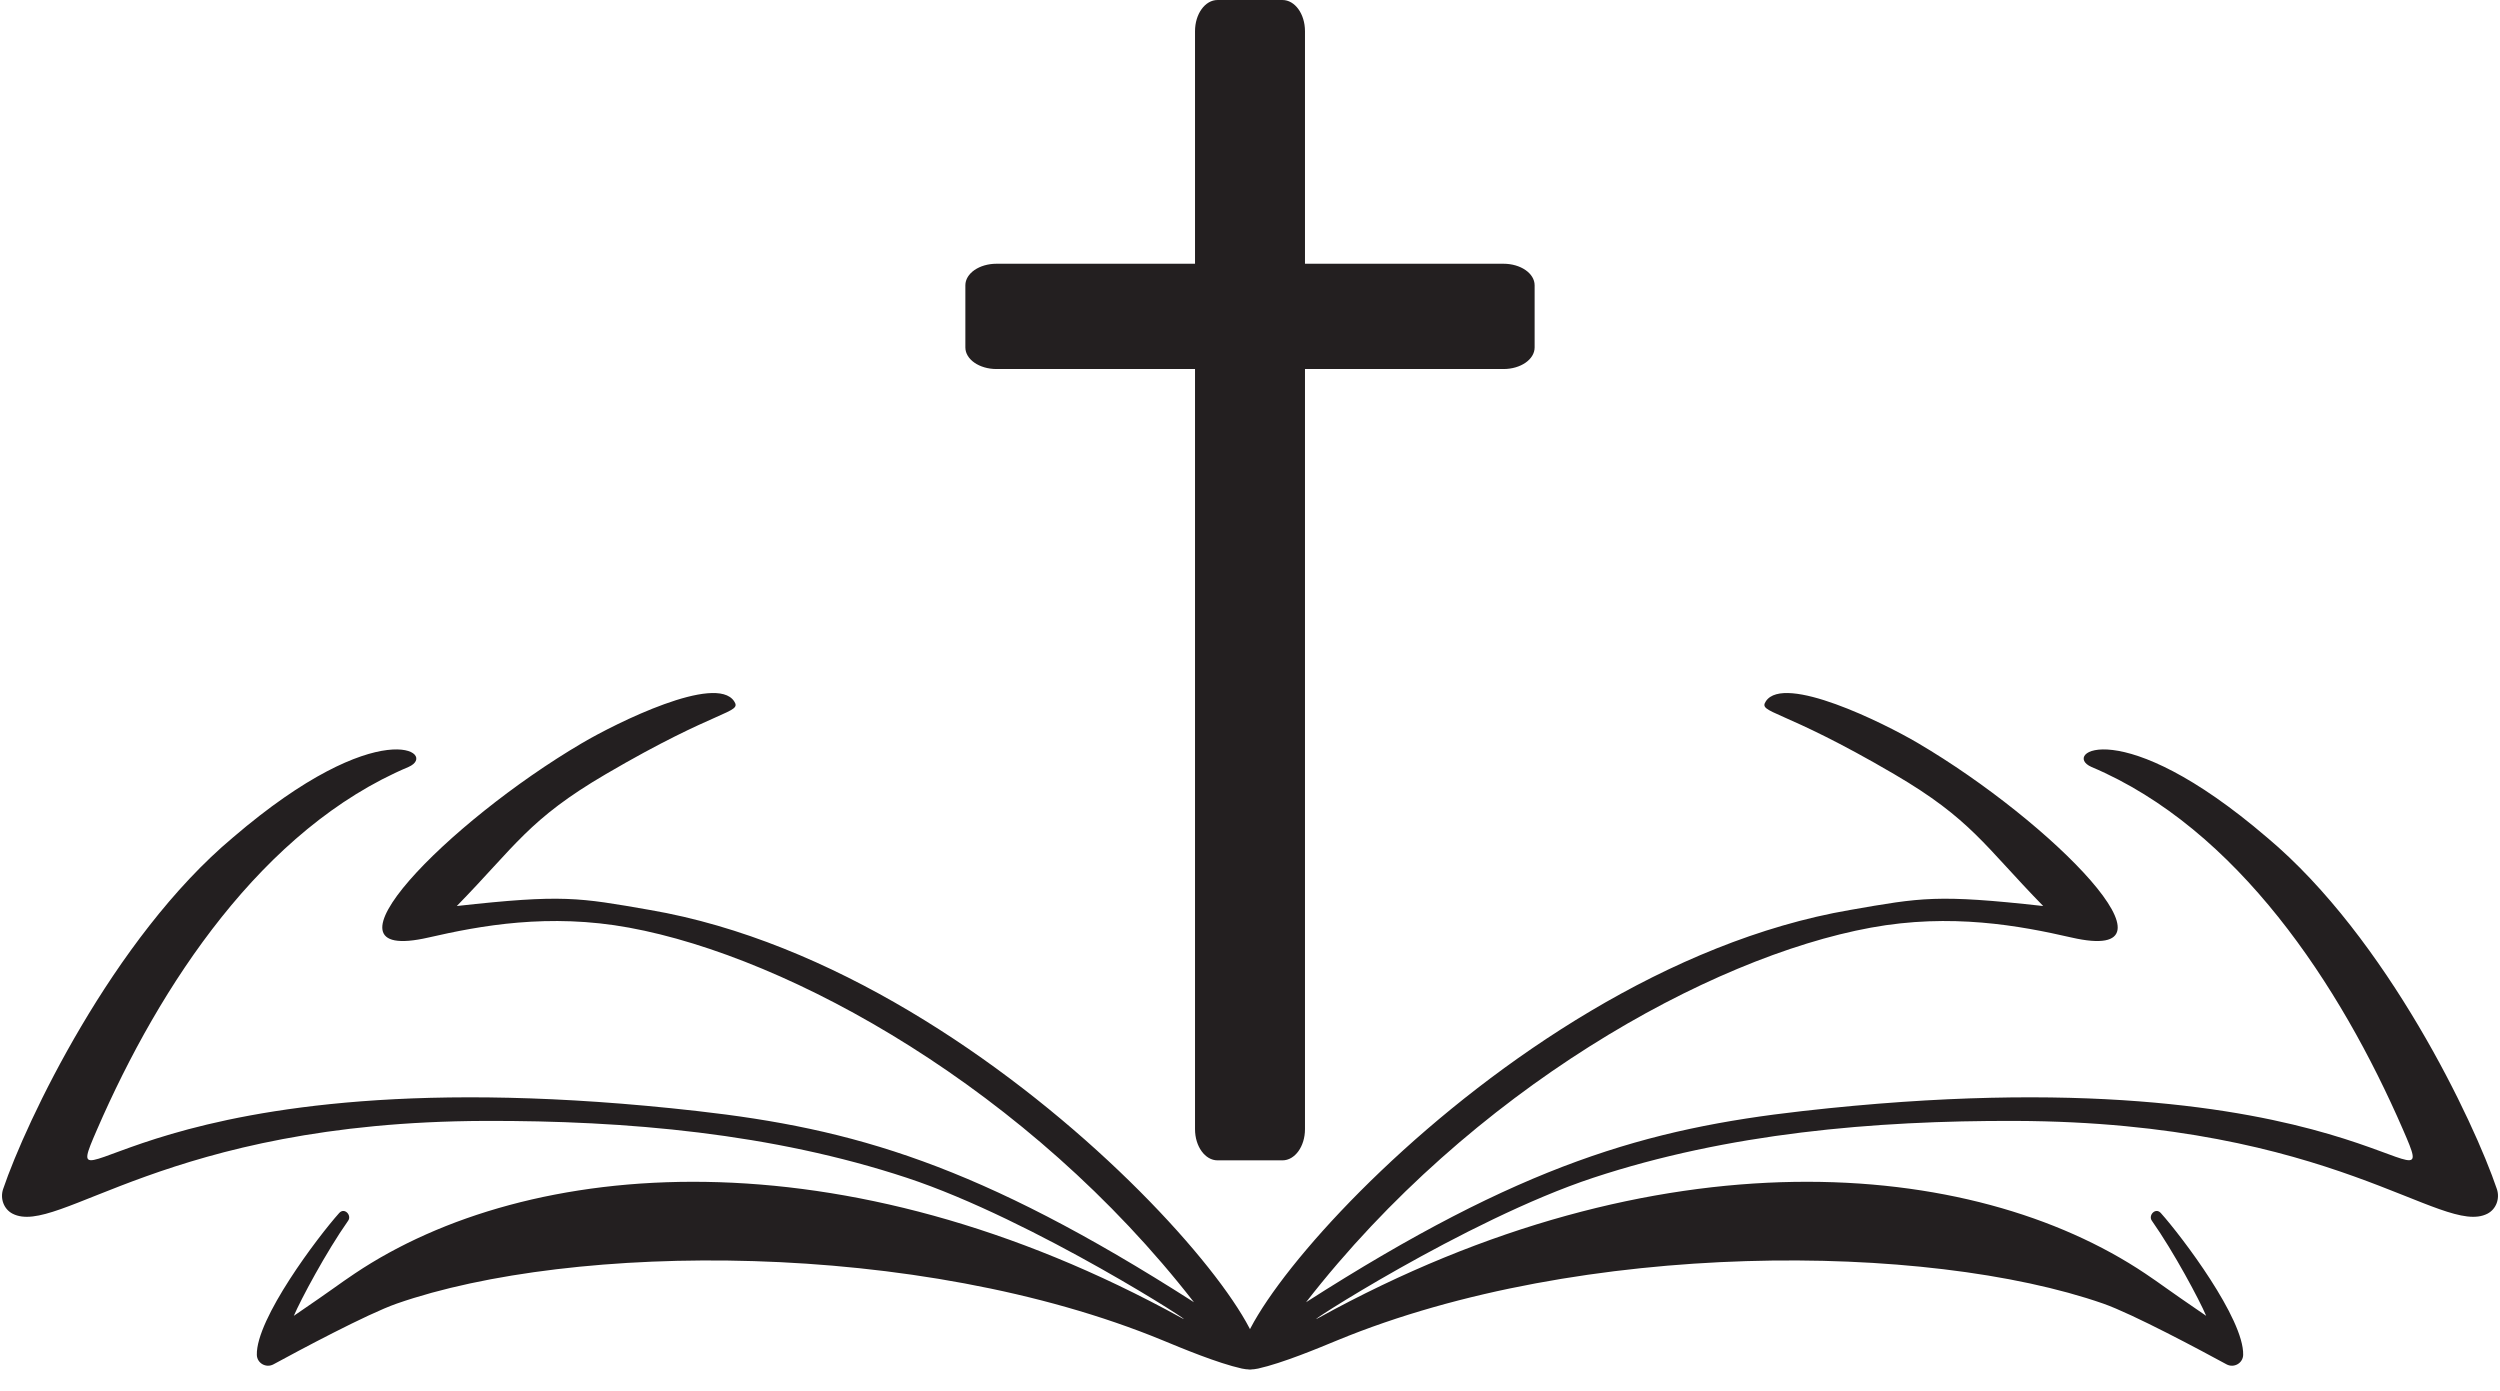
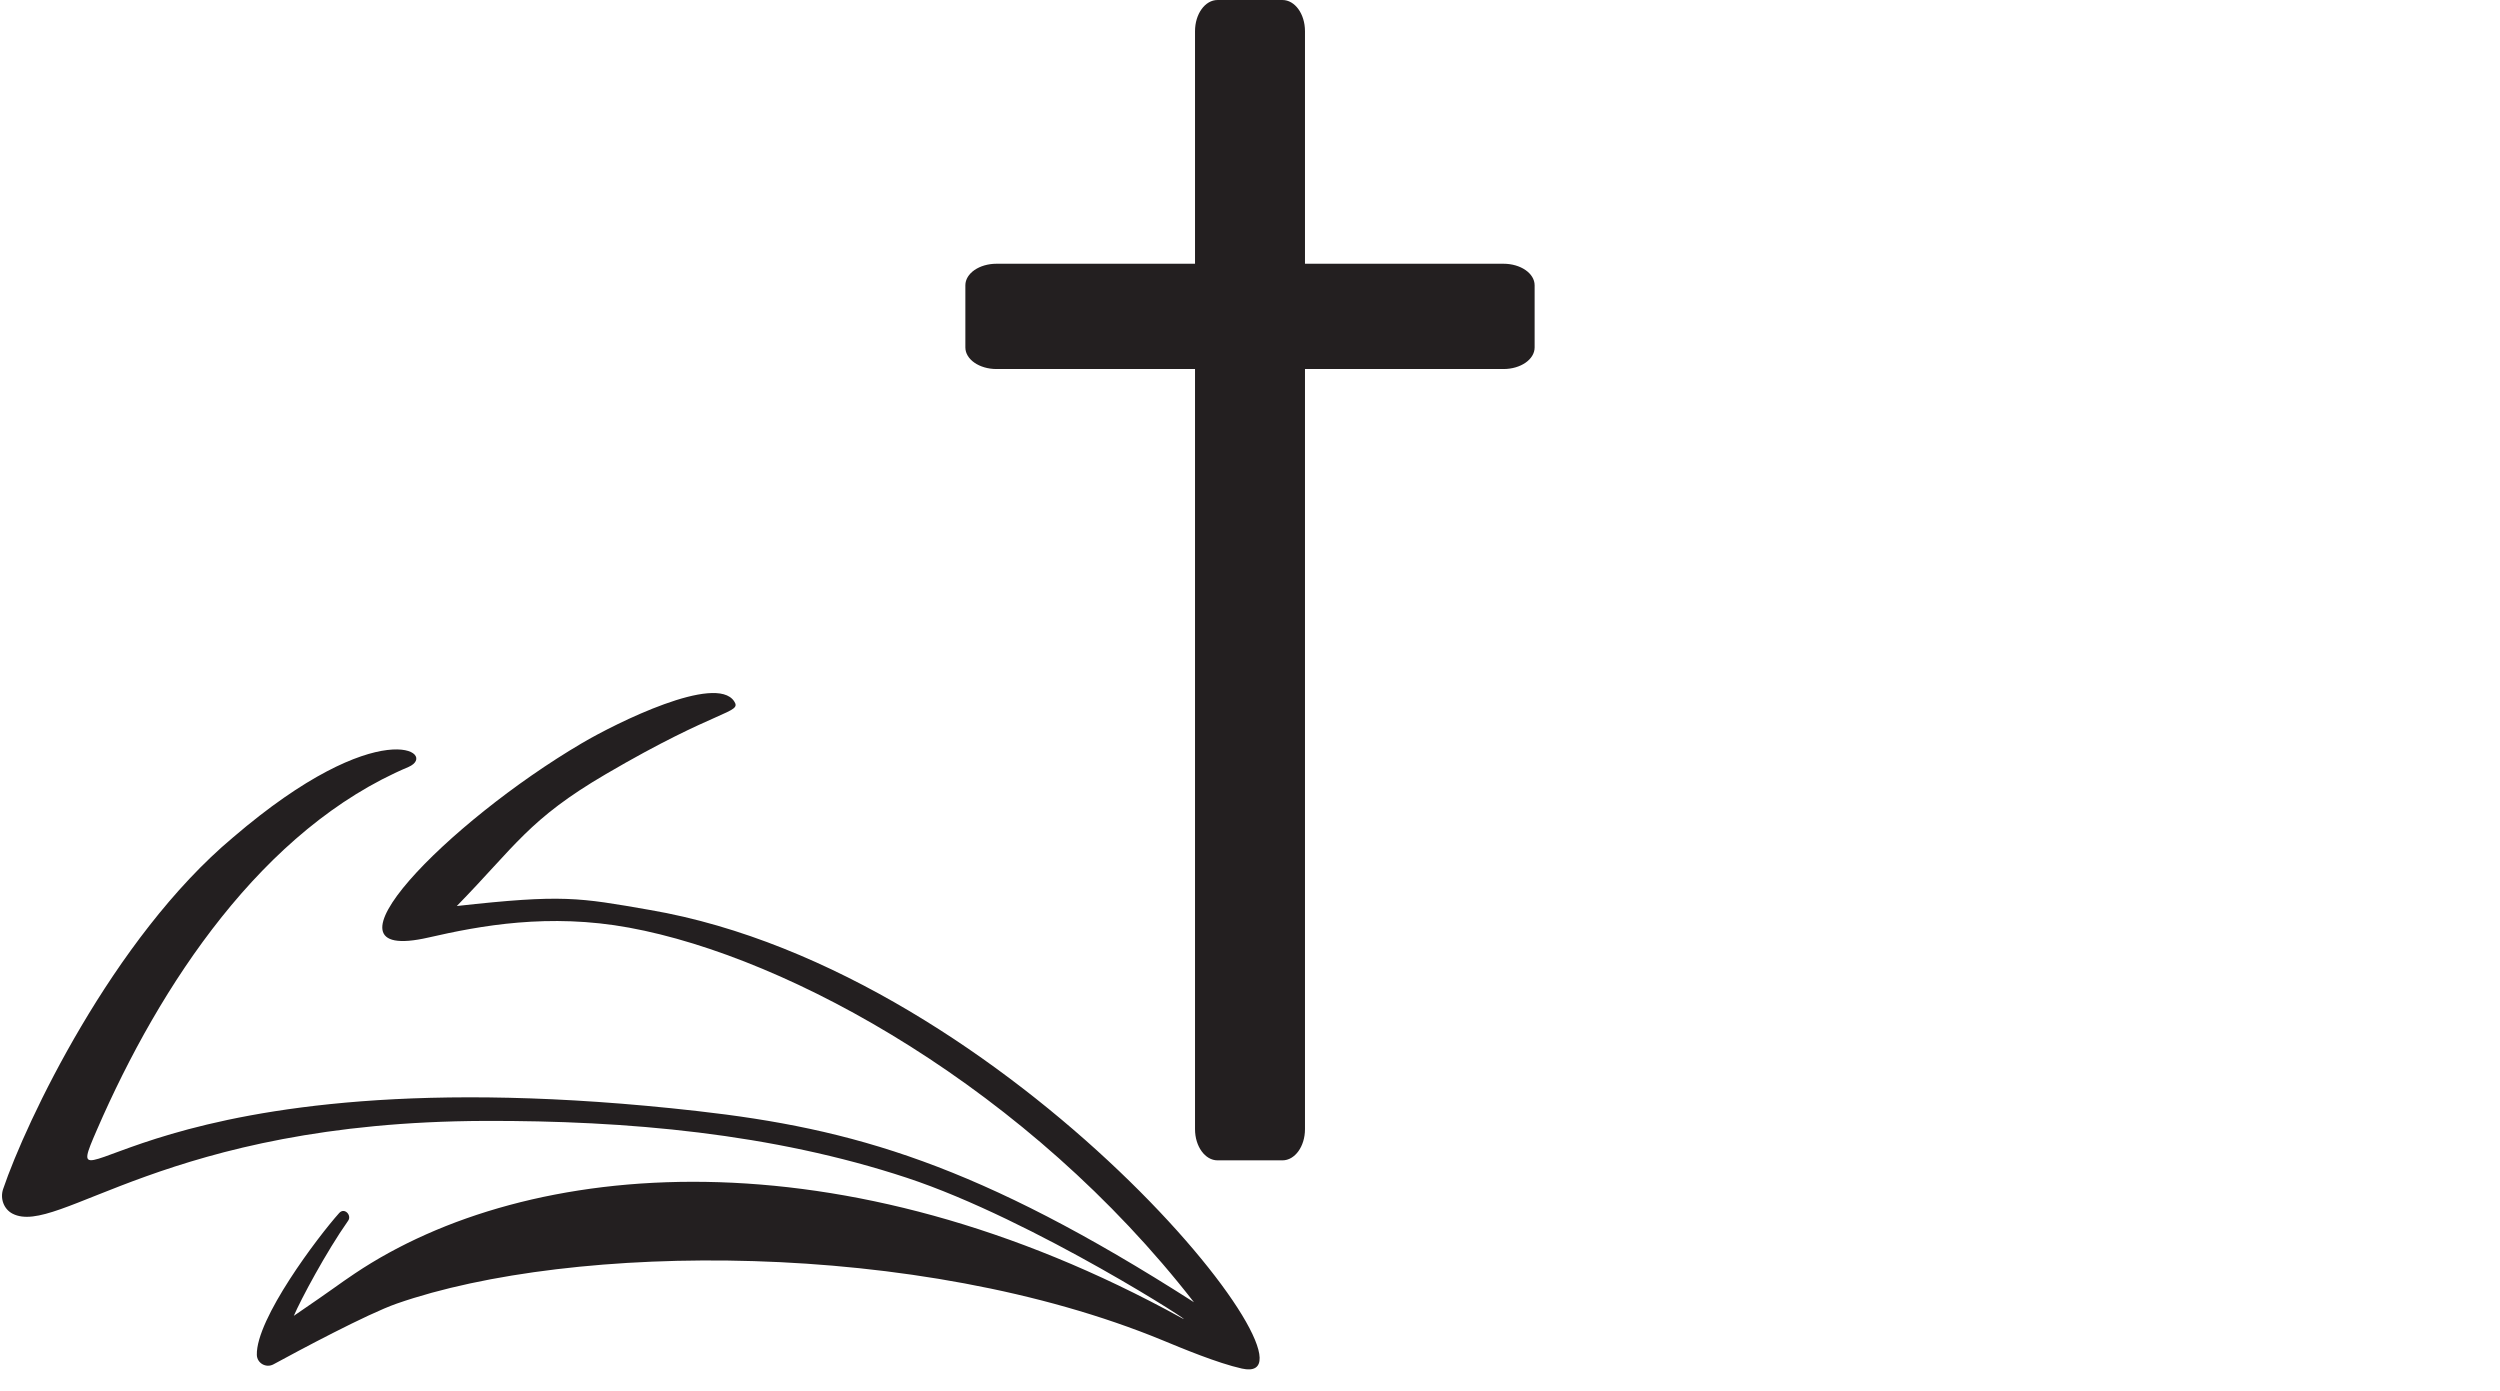
<svg xmlns="http://www.w3.org/2000/svg" height="441.3" preserveAspectRatio="xMidYMid meet" version="1.0" viewBox="103.3 182.7 793.4 441.3" width="793.4" zoomAndPan="magnify">
  <g fill="#231f20" id="change1_1">
-     <path d="M 895.711 560.066 C 896.719 563.051 895.508 566.445 892.699 567.883 C 878.289 575.262 844.262 538.754 742.836 538.434 C 697.707 538.293 651.629 542.395 608.969 556.465 C 568.527 569.801 514.344 605.031 521.641 601.008 C 629.547 541.496 729.059 549.961 784.133 586.883 C 789.699 590.613 789.617 590.844 803.453 600.297 C 801.312 595.266 793.219 580.062 786.203 570.09 C 785.004 568.387 787.375 565.789 789.055 567.664 C 795.863 575.266 815.496 601.305 815.191 612.695 C 815.121 615.34 812.242 616.949 809.918 615.688 C 802.027 611.398 780.148 599.672 770.762 596.402 C 714.918 576.938 605.348 576.055 527.695 608.07 C 521.699 610.547 510.344 615.297 502.562 617.031 C 471.316 624 575.297 491.246 690.5 471.477 C 713.035 467.547 718.133 466.5 751.727 470.234 C 733.074 451.141 728.926 442.73 704.508 428.422 C 668.441 407.285 661.113 409.148 663.727 405.234 C 669.535 396.52 700.926 412.023 712.035 418.562 C 754.719 443.68 799.133 489.039 760.699 480.227 C 744.25 476.453 722.496 472.43 697.035 477.102 C 645.621 486.535 570.168 528.562 517.785 595.98 C 586.363 552.047 626.102 540.871 675.504 535.289 C 852.793 515.262 879.648 572.824 865.922 541.215 C 845.934 495.18 813.312 445.652 767.055 426.102 C 757.352 421.863 776.141 408.527 822.766 448.48 C 860.961 480.484 888.535 538.863 895.711 560.066" fill="inherit" />
    <path d="M 104.289 560.066 C 103.281 563.051 104.492 566.445 107.301 567.883 C 121.711 575.262 155.738 538.754 257.164 538.434 C 302.293 538.293 348.371 542.395 391.031 556.465 C 431.473 569.801 485.656 605.031 478.359 601.008 C 370.453 541.496 270.941 549.961 215.867 586.883 C 210.301 590.613 210.387 590.844 196.543 600.297 C 198.688 595.266 206.781 580.062 213.797 570.09 C 214.996 568.387 212.625 565.789 210.945 567.664 C 204.141 575.266 184.504 601.305 184.809 612.695 C 184.879 615.34 187.762 616.949 190.082 615.688 C 197.973 611.398 219.852 599.672 229.238 596.402 C 285.082 576.938 394.652 576.055 472.305 608.07 C 478.301 610.547 489.656 615.297 497.438 617.031 C 528.684 624 424.703 491.246 309.5 471.477 C 286.969 467.547 281.867 466.5 248.273 470.234 C 266.926 451.141 271.074 442.73 295.492 428.422 C 331.559 407.285 338.887 409.148 336.273 405.234 C 330.465 396.52 299.074 412.023 287.965 418.562 C 245.281 443.68 200.867 489.039 239.301 480.227 C 255.75 476.453 277.504 472.43 302.965 477.102 C 354.383 486.535 429.832 528.562 482.215 595.98 C 413.637 552.047 373.898 540.871 324.496 535.289 C 147.203 515.262 120.352 572.824 134.078 541.215 C 154.066 495.18 186.688 445.652 232.945 426.102 C 242.648 421.863 223.859 408.527 177.234 448.48 C 139.039 480.484 111.469 538.863 104.289 560.066" fill="inherit" />
    <path d="M 510.305 550.949 L 489.695 550.949 C 485.75 550.949 482.551 546.527 482.551 541.07 L 482.551 192.582 C 482.551 187.129 485.75 182.703 489.695 182.703 L 510.305 182.703 C 514.25 182.703 517.449 187.129 517.449 192.582 L 517.449 541.07 C 517.449 546.527 514.25 550.949 510.305 550.949" fill="inherit" />
    <path d="M 580.453 299.816 L 419.547 299.816 C 414.094 299.816 409.668 296.754 409.668 292.973 L 409.668 273.242 C 409.668 269.465 414.094 266.402 419.547 266.402 L 580.453 266.402 C 585.906 266.402 590.328 269.465 590.328 273.242 L 590.328 292.973 C 590.328 296.754 585.906 299.816 580.453 299.816" fill="inherit" />
  </g>
</svg>